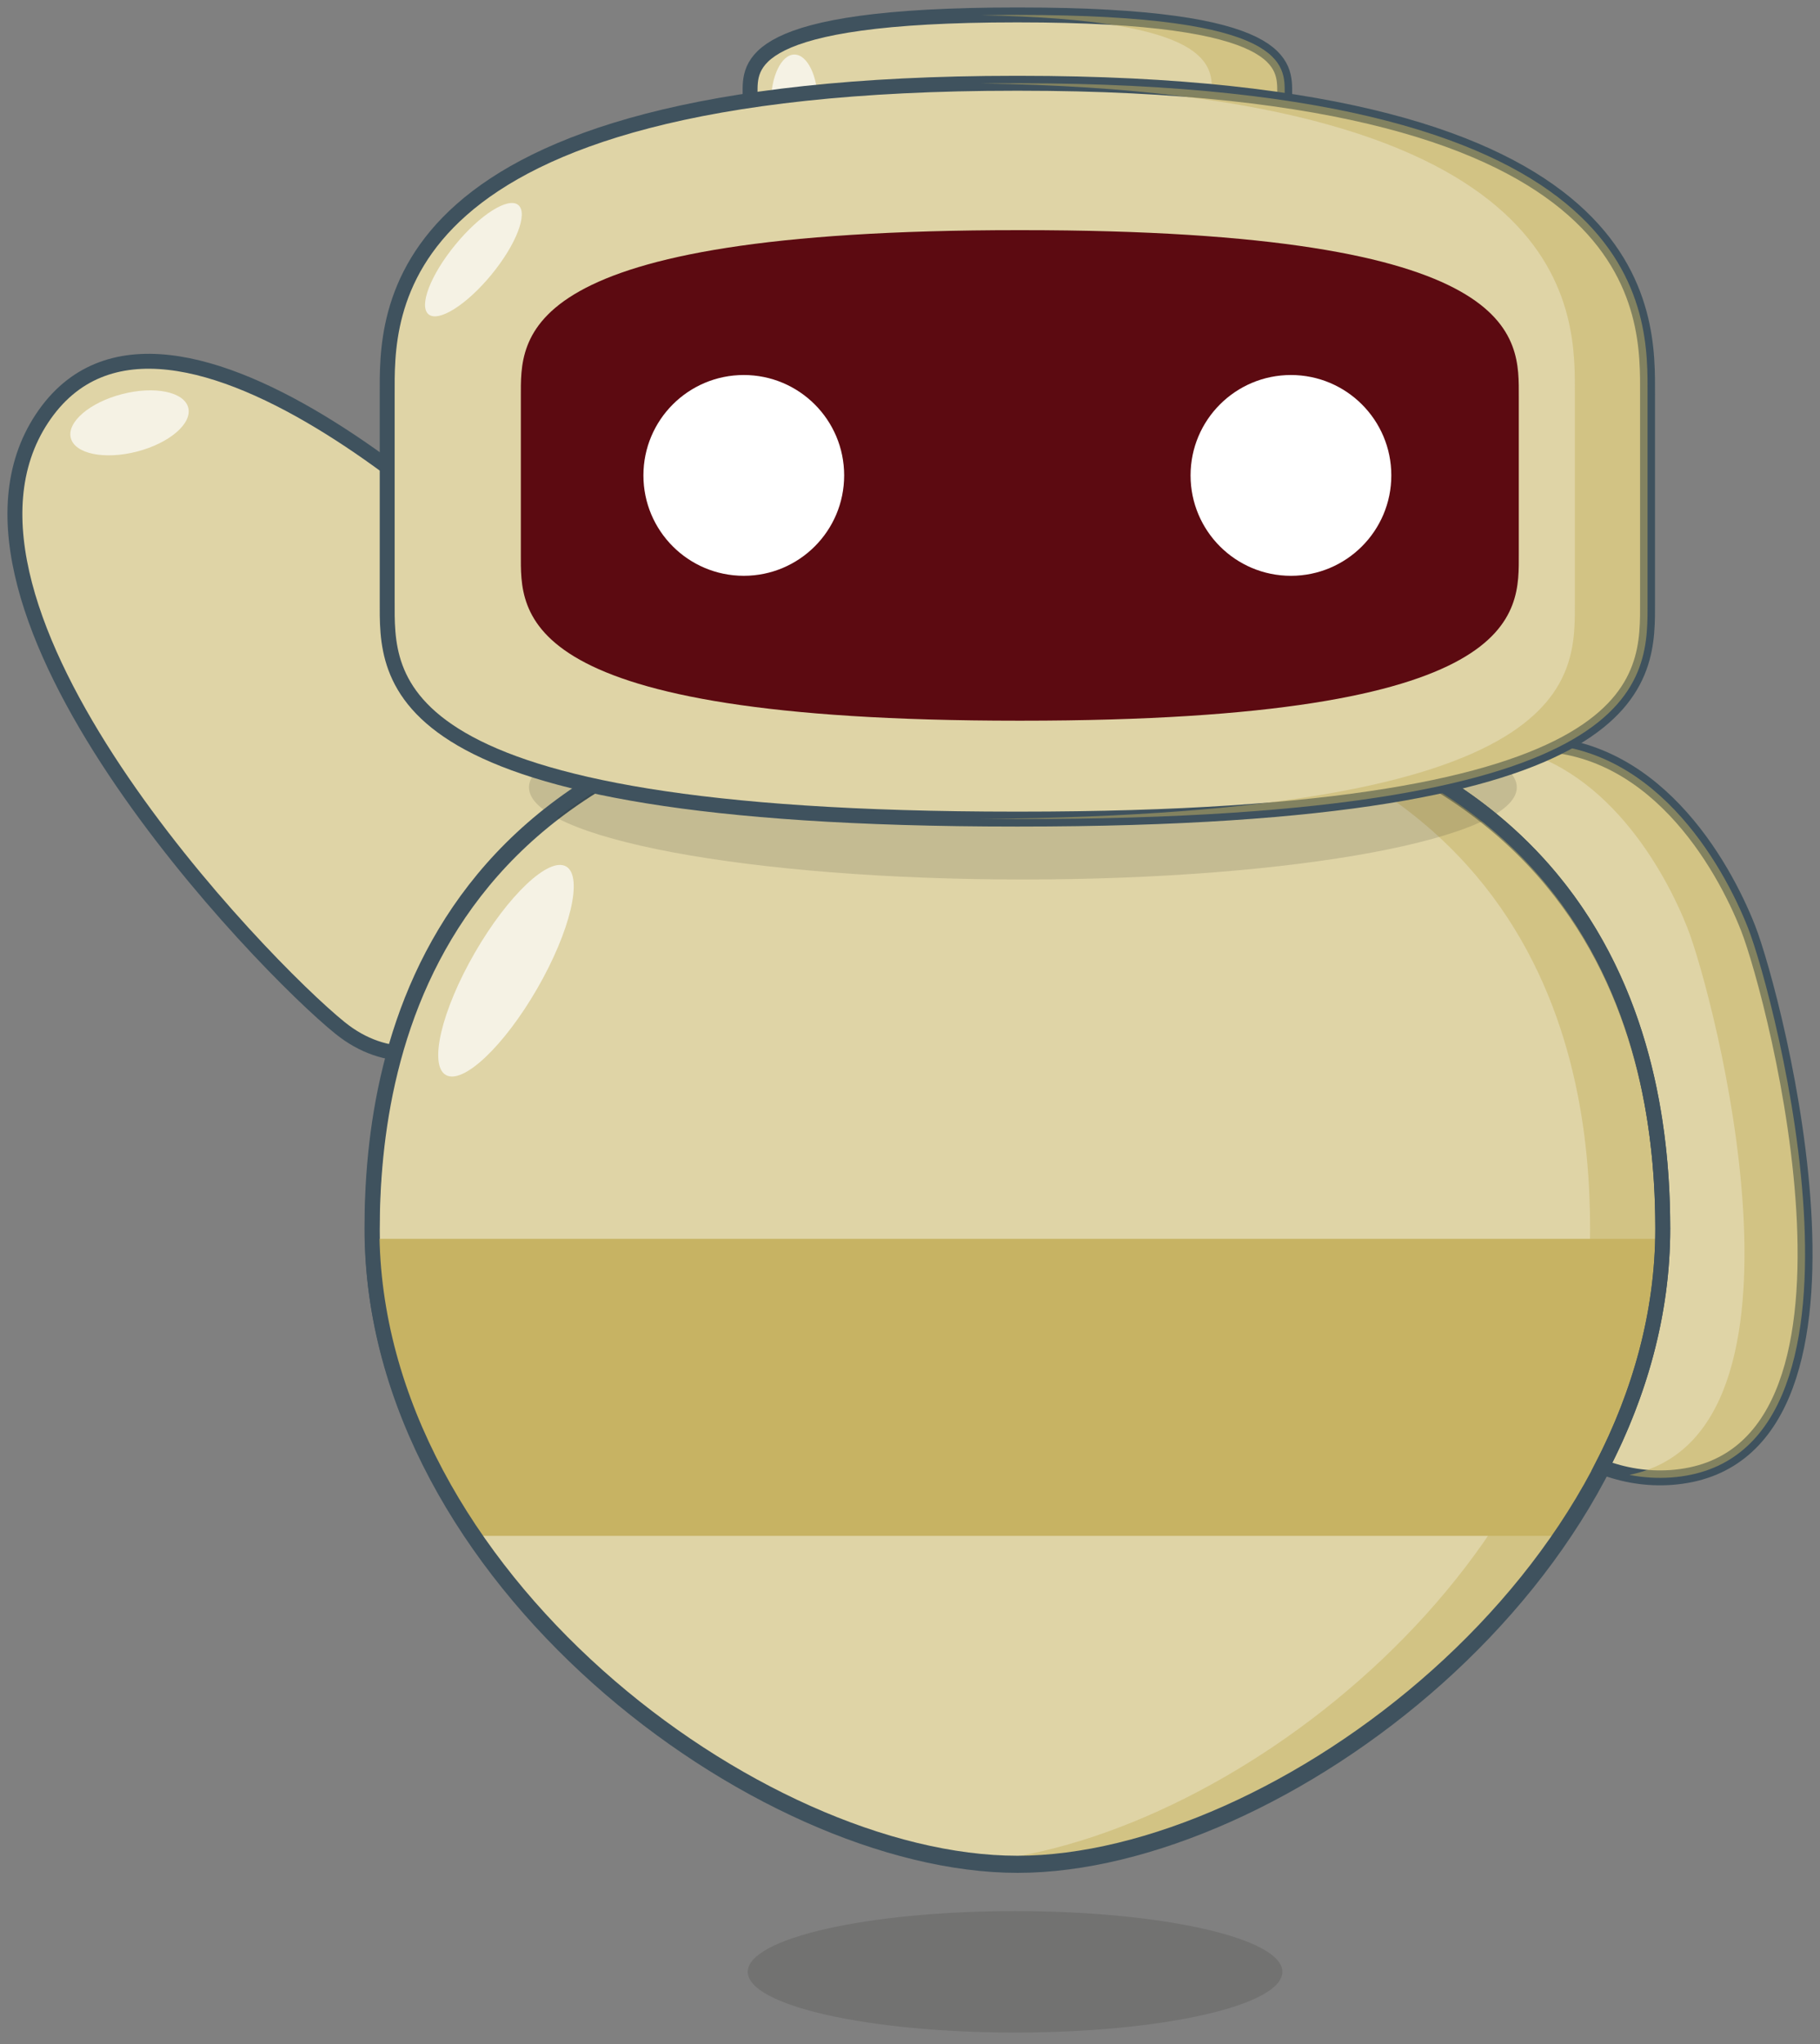
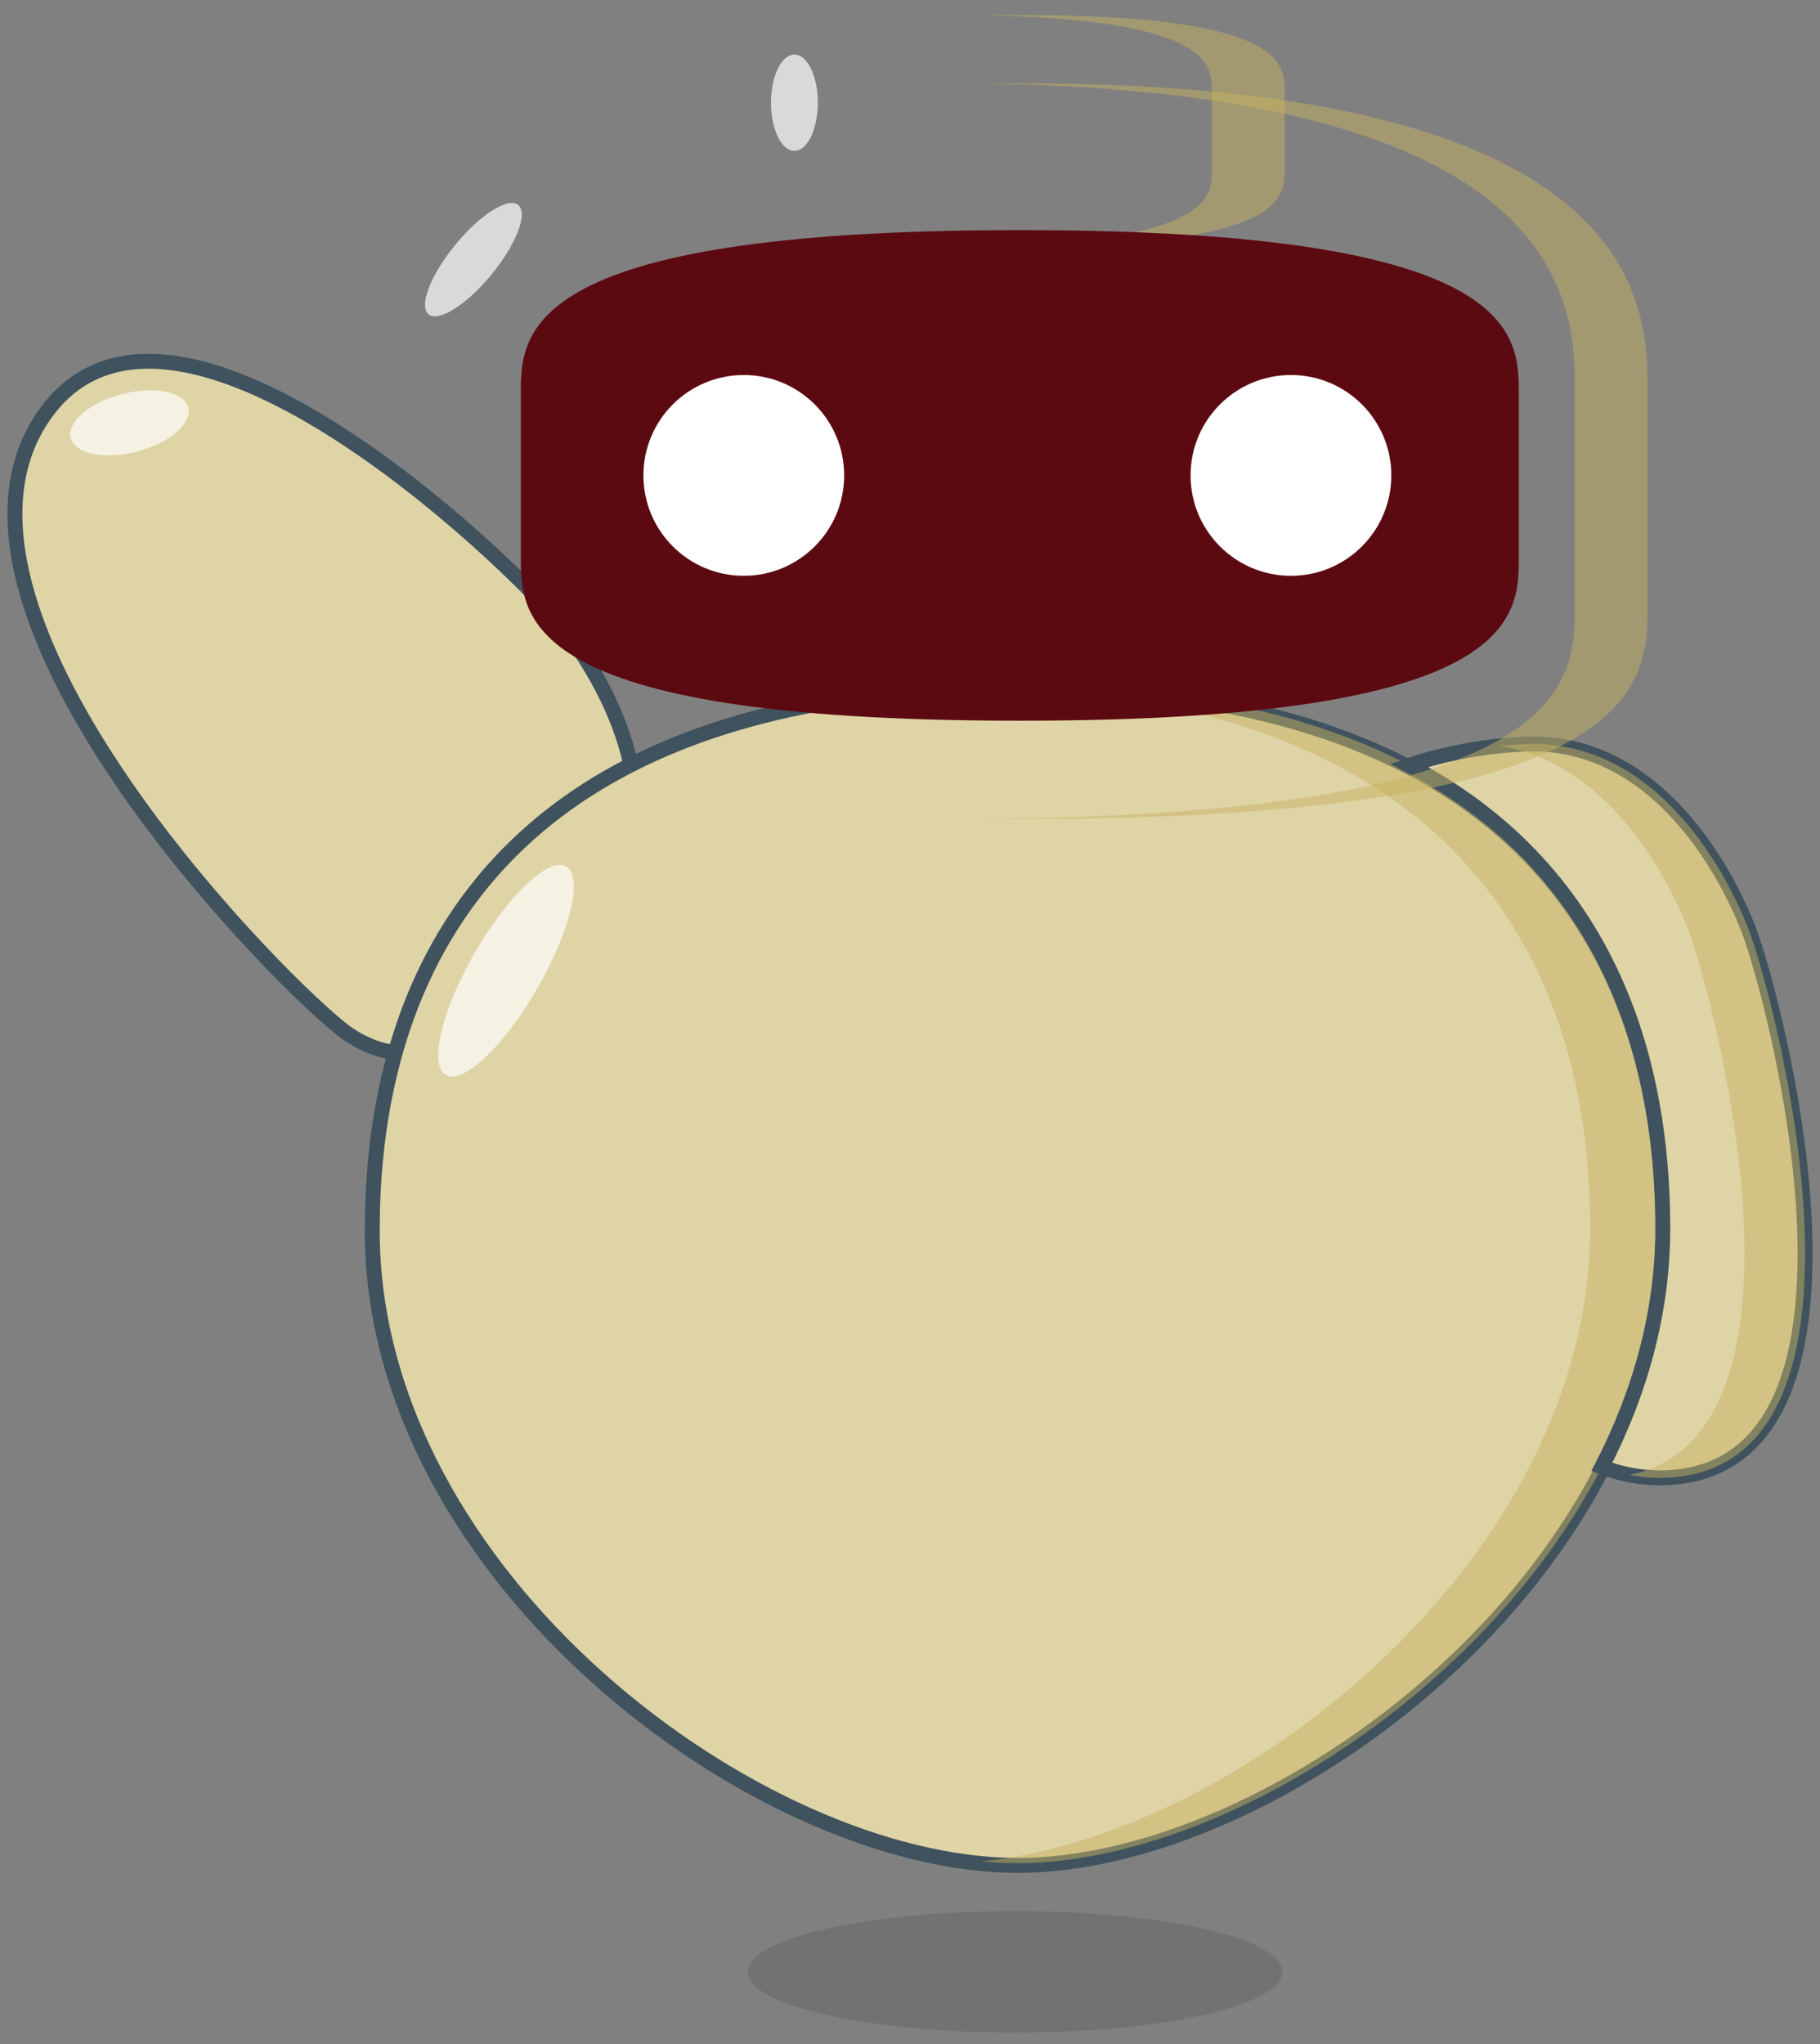
<svg xmlns="http://www.w3.org/2000/svg" width="122" height="137" viewBox="0 0 122 137" fill="none">
  <rect x="0" y="0" width="122" height="137" fill="#808080" stroke="none" />
  <path opacity="0.14" d="M68.044 136.215C77.94 136.215 85.963 134.393 85.963 132.145C85.963 129.897 77.94 128.075 68.044 128.075C58.148 128.075 50.125 129.897 50.125 132.145C50.125 134.393 58.148 136.215 68.044 136.215Z" fill="#1D1D1B" />
  <path d="M40.789 60.766C36.776 67.181 28.957 73.857 22.798 68.893C17.534 64.651 -5.565 40.723 2.811 28.049C11.189 15.375 34.344 37.833 37.423 41.615C40.329 45.182 45.354 53.471 40.789 60.766Z" fill="#DFD4A6" stroke="#3F525E" stroke-miterlimit="10" />
  <path d="M68.217 46.065C107.549 46.065 111.48 70.45 111.48 82.485C111.48 105.685 85.56 125.013 68.217 125.013C50.873 125.013 24.953 105.685 24.953 82.485C24.953 70.45 28.884 46.065 68.217 46.065Z" fill="#DFD4A6" stroke="#3F525E" stroke-miterlimit="10" />
  <path d="M68.198 45.916C67.368 45.916 66.56 45.931 65.762 45.953C102.816 46.943 106.589 70.556 106.589 82.336C106.589 104.473 82.991 123.084 65.762 124.743C66.59 124.823 67.403 124.865 68.198 124.865C85.541 124.865 111.461 105.537 111.461 82.336C111.46 70.302 107.53 45.916 68.198 45.916Z" fill="#C7B363" fill-opacity="0.5" />
  <path d="M29.884 72.04C31.038 72.706 33.779 70.118 36.006 66.26C38.233 62.403 39.104 58.735 37.951 58.069C36.797 57.403 34.057 59.991 31.829 63.849C29.602 67.707 28.731 71.374 29.884 72.04Z" fill="white" fill-opacity="0.7" />
  <path d="M4.747 29.354C5.021 30.417 7.006 30.824 9.18 30.263C11.354 29.701 12.893 28.384 12.618 27.32C12.344 26.257 10.359 25.85 8.185 26.411C6.011 26.973 4.472 28.29 4.747 29.354Z" fill="white" fill-opacity="0.7" />
-   <path d="M31.782 102.93H104.613C108.669 96.99 111.291 90.201 111.449 83.023H24.946C25.105 90.201 27.726 96.99 31.782 102.93Z" fill="#C7B363" />
  <path d="M117.179 62.198C115.496 57.916 110.739 49.471 102.143 49.869C99.656 49.984 96.945 50.447 94.47 51.29C109.494 59.167 111.46 73.833 111.46 82.336C111.46 87.961 109.932 93.358 107.377 98.308C108.858 98.869 110.406 99.129 112.018 99.015C127.172 97.934 118.964 66.738 117.179 62.198Z" fill="#DFD4A6" stroke="#3F525E" stroke-miterlimit="10" />
  <path d="M117.179 62.198C115.496 57.916 110.739 49.47 102.142 49.869C101.601 49.895 101.049 49.938 100.491 49.996C107.578 51.083 111.6 58.335 113.119 62.198C114.852 66.605 122.635 96.13 109.226 98.842C110.134 99.02 111.064 99.082 112.017 99.015C127.171 97.934 118.964 66.738 117.179 62.198Z" fill="#C7B363" fill-opacity="0.5" />
-   <path opacity="0.14" d="M68.568 58.941C86.853 58.941 101.676 56.175 101.676 52.764C101.676 49.352 86.853 46.587 68.568 46.587C50.282 46.587 35.459 49.352 35.459 52.764C35.459 56.175 50.282 58.941 68.568 58.941Z" fill="#1D1D1B" />
-   <path d="M68.197 45.917C107.529 45.917 111.46 70.302 111.46 82.337C111.46 105.537 85.54 124.865 68.197 124.865C50.854 124.865 24.934 105.537 24.934 82.337C24.934 70.302 28.865 45.917 68.197 45.917Z" stroke="#3F525E" stroke-miterlimit="10" />
-   <path d="M86.117 8.751V11.225C86.117 13.126 86.426 16.502 68.255 16.502H68.14C49.97 16.502 50.28 13.126 50.28 11.225V8.751V6.277C50.28 4.376 49.97 1 68.14 1H68.255C86.426 1 86.117 4.376 86.117 6.277V8.751Z" fill="#DFD4A6" stroke="#3F525E" stroke-miterlimit="10" />
  <path d="M86.116 8.751V6.277C86.116 4.375 86.425 1 68.255 1H68.14C67.309 1 66.517 1.007 65.762 1.022C81.525 1.306 81.245 4.463 81.245 6.277V8.751V11.225C81.245 13.04 81.525 16.196 65.762 16.481C66.517 16.495 67.309 16.502 68.14 16.502H68.255C86.425 16.502 86.116 13.126 86.116 11.225V8.751Z" fill="#C7B363" fill-opacity="0.5" />
  <path d="M53.252 10.11C54.119 10.11 54.822 8.665 54.822 6.883C54.822 5.101 54.119 3.656 53.252 3.656C52.384 3.656 51.681 5.101 51.681 6.883C51.681 8.665 52.384 10.11 53.252 10.11Z" fill="white" fill-opacity="0.7" />
-   <path d="M110.44 33.351V40.227C110.44 45.511 111.17 54.893 68.333 54.893H68.062C25.225 54.893 25.955 45.511 25.955 40.227V33.351V26.475C25.955 21.192 25.225 5.581 68.062 5.581H68.333C111.17 5.581 110.44 21.192 110.44 26.475V33.351Z" fill="#DFD4A6" stroke="#3F525E" stroke-miterlimit="10" />
  <path d="M101.809 31.861V37.108C101.809 41.139 102.386 48.298 68.469 48.298H68.254C34.336 48.298 34.914 41.139 34.914 37.108V31.861V26.614C34.914 22.583 34.336 15.424 68.254 15.424H68.469C102.386 15.424 101.809 22.583 101.809 26.614V31.861Z" fill="#5C0A11" />
  <path d="M49.858 38.588C53.574 38.588 56.586 35.576 56.586 31.86C56.586 28.144 53.574 25.132 49.858 25.132C46.142 25.132 43.13 28.144 43.13 31.86C43.13 35.576 46.142 38.588 49.858 38.588Z" fill="white" />
  <path d="M86.535 38.589C90.251 38.589 93.264 35.576 93.264 31.86C93.264 28.144 90.251 25.132 86.535 25.132C82.819 25.132 79.807 28.144 79.807 31.86C79.807 35.576 82.819 38.589 86.535 38.589Z" fill="white" />
  <path d="M110.44 33.351V26.475C110.44 21.191 111.169 5.58 68.333 5.58H68.062C67.279 5.58 66.515 5.587 65.762 5.597C106.267 6.148 105.568 21.287 105.568 26.475V33.351V40.227C105.568 45.413 106.267 54.55 65.762 54.882C66.515 54.889 67.279 54.892 68.062 54.892H68.333C111.169 54.892 110.44 45.51 110.44 40.227V33.351Z" fill="#C7B363" fill-opacity="0.5" />
  <path d="M28.728 21.066C29.398 21.616 31.288 20.422 32.948 18.398C34.608 16.375 35.41 14.289 34.74 13.738C34.069 13.188 32.179 14.382 30.519 16.406C28.859 18.429 28.057 20.516 28.728 21.066Z" fill="white" fill-opacity="0.7" />
</svg>